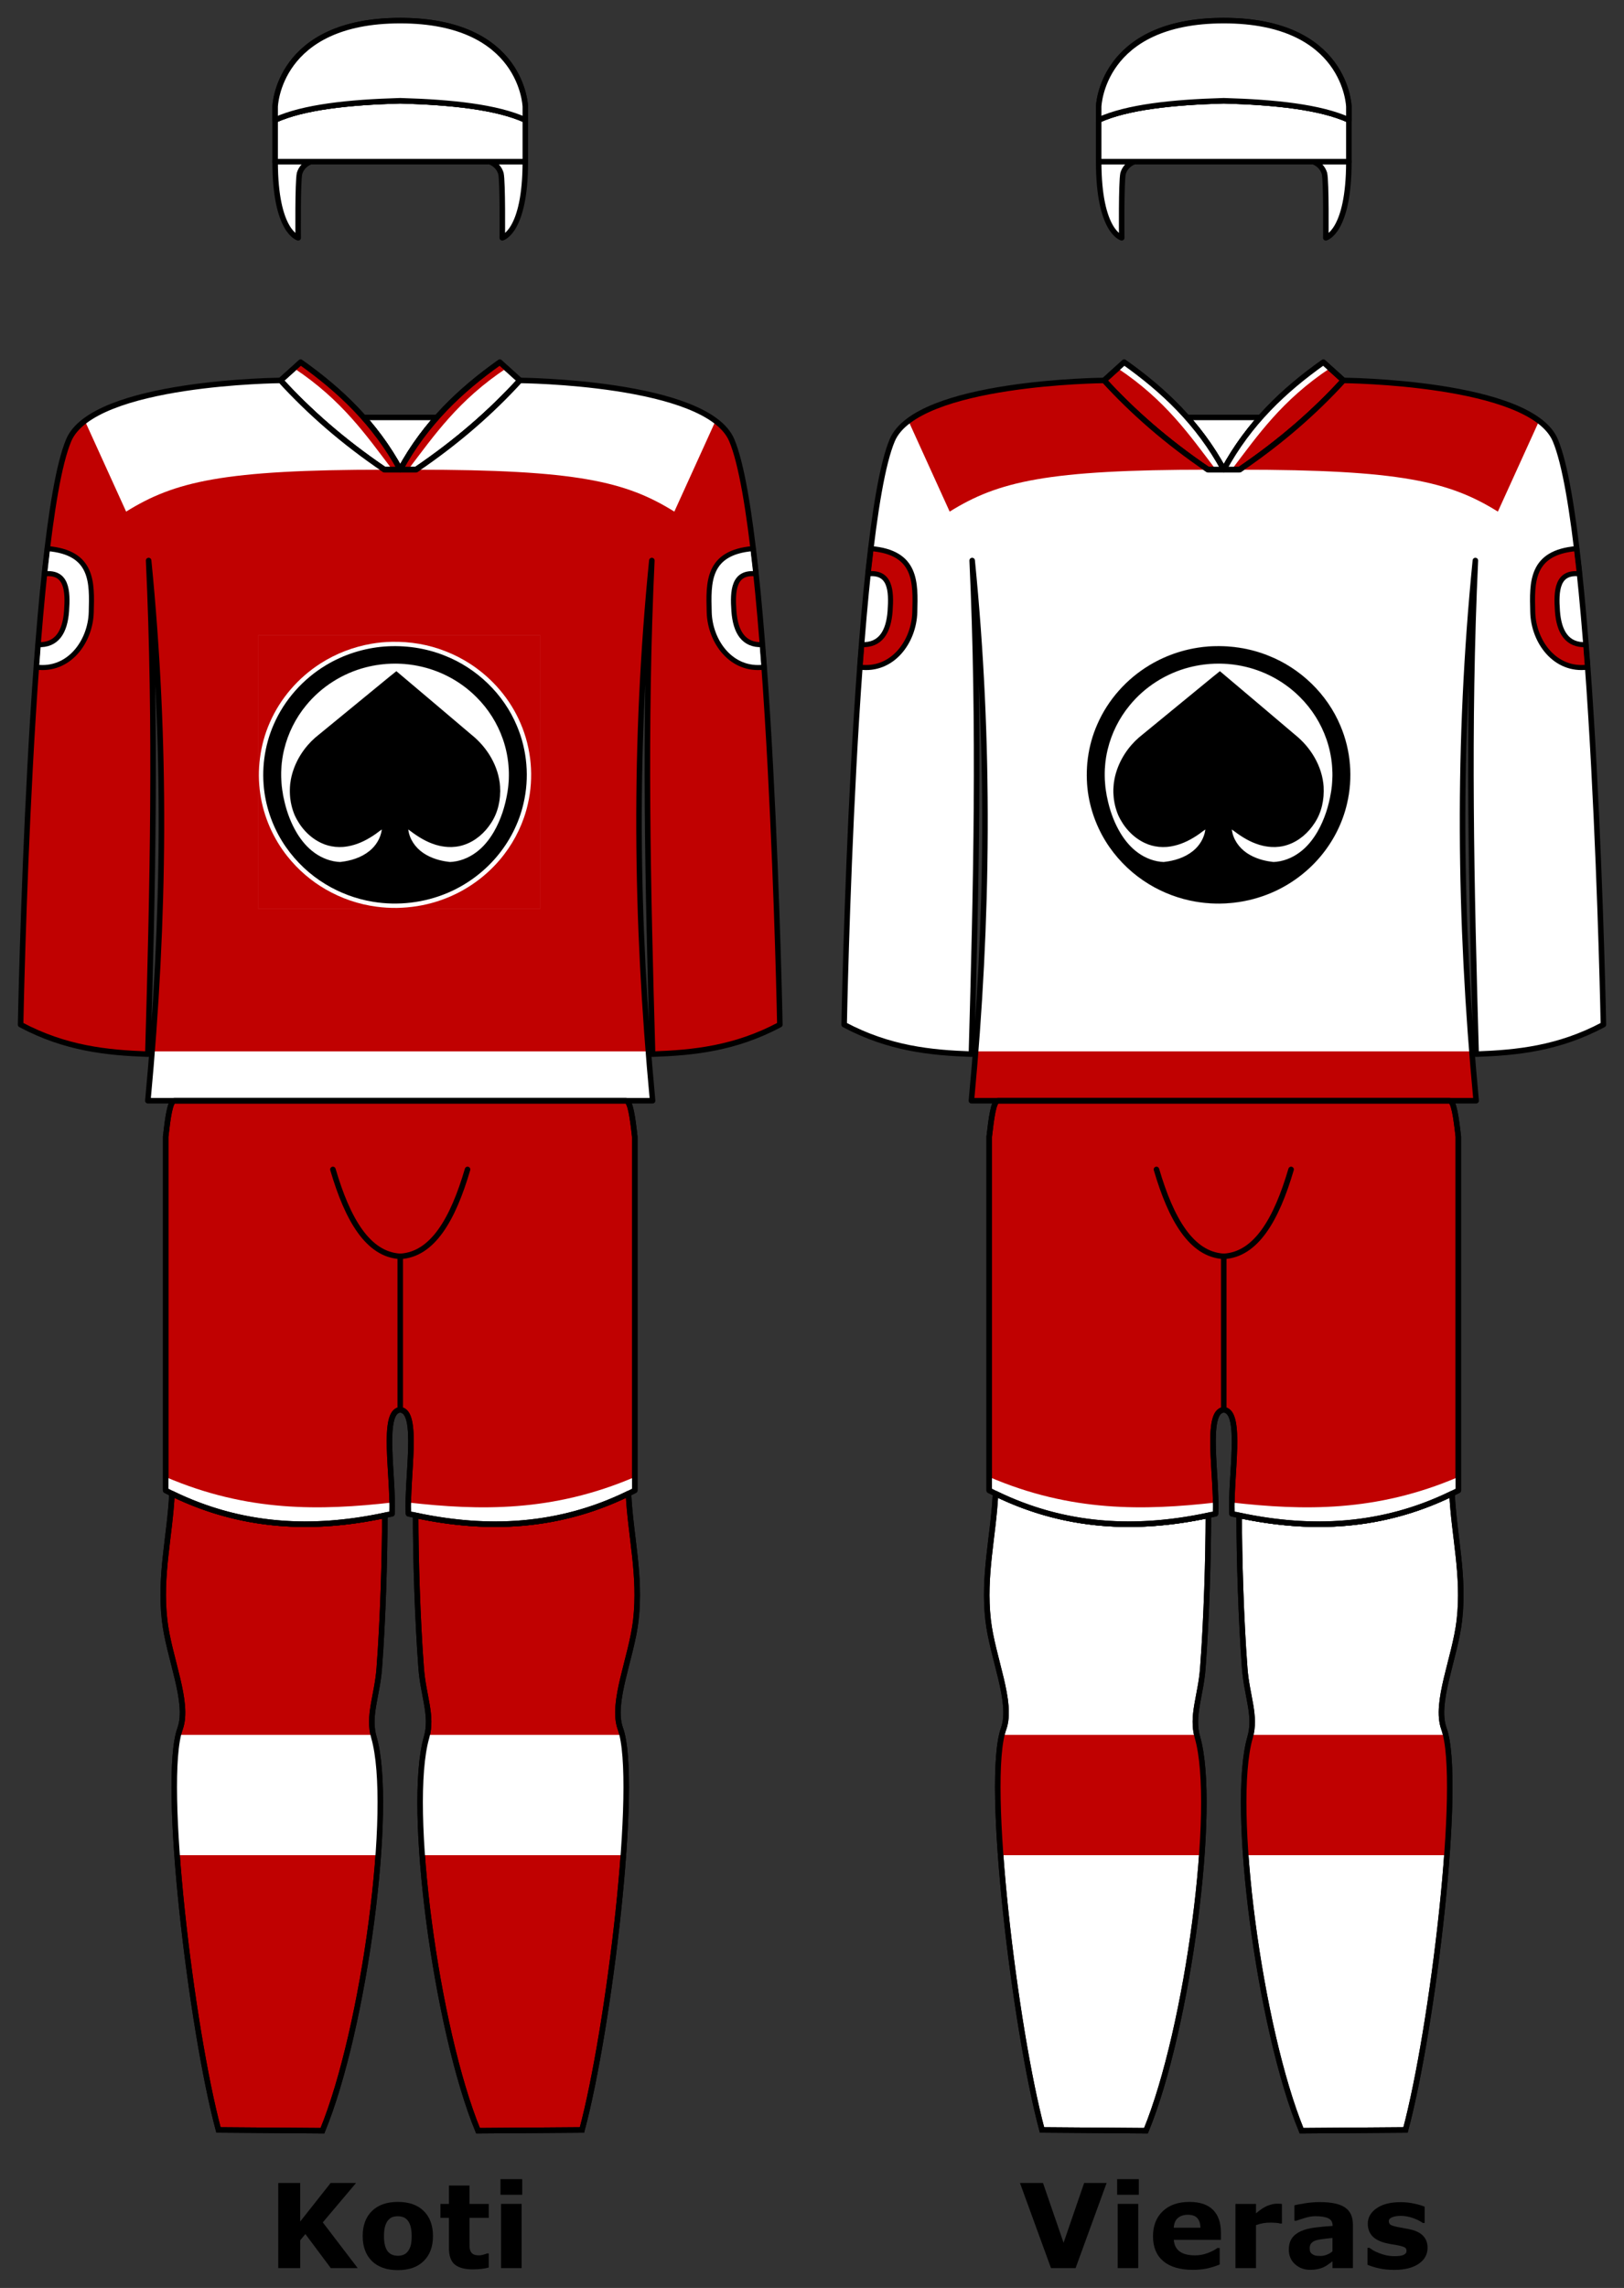
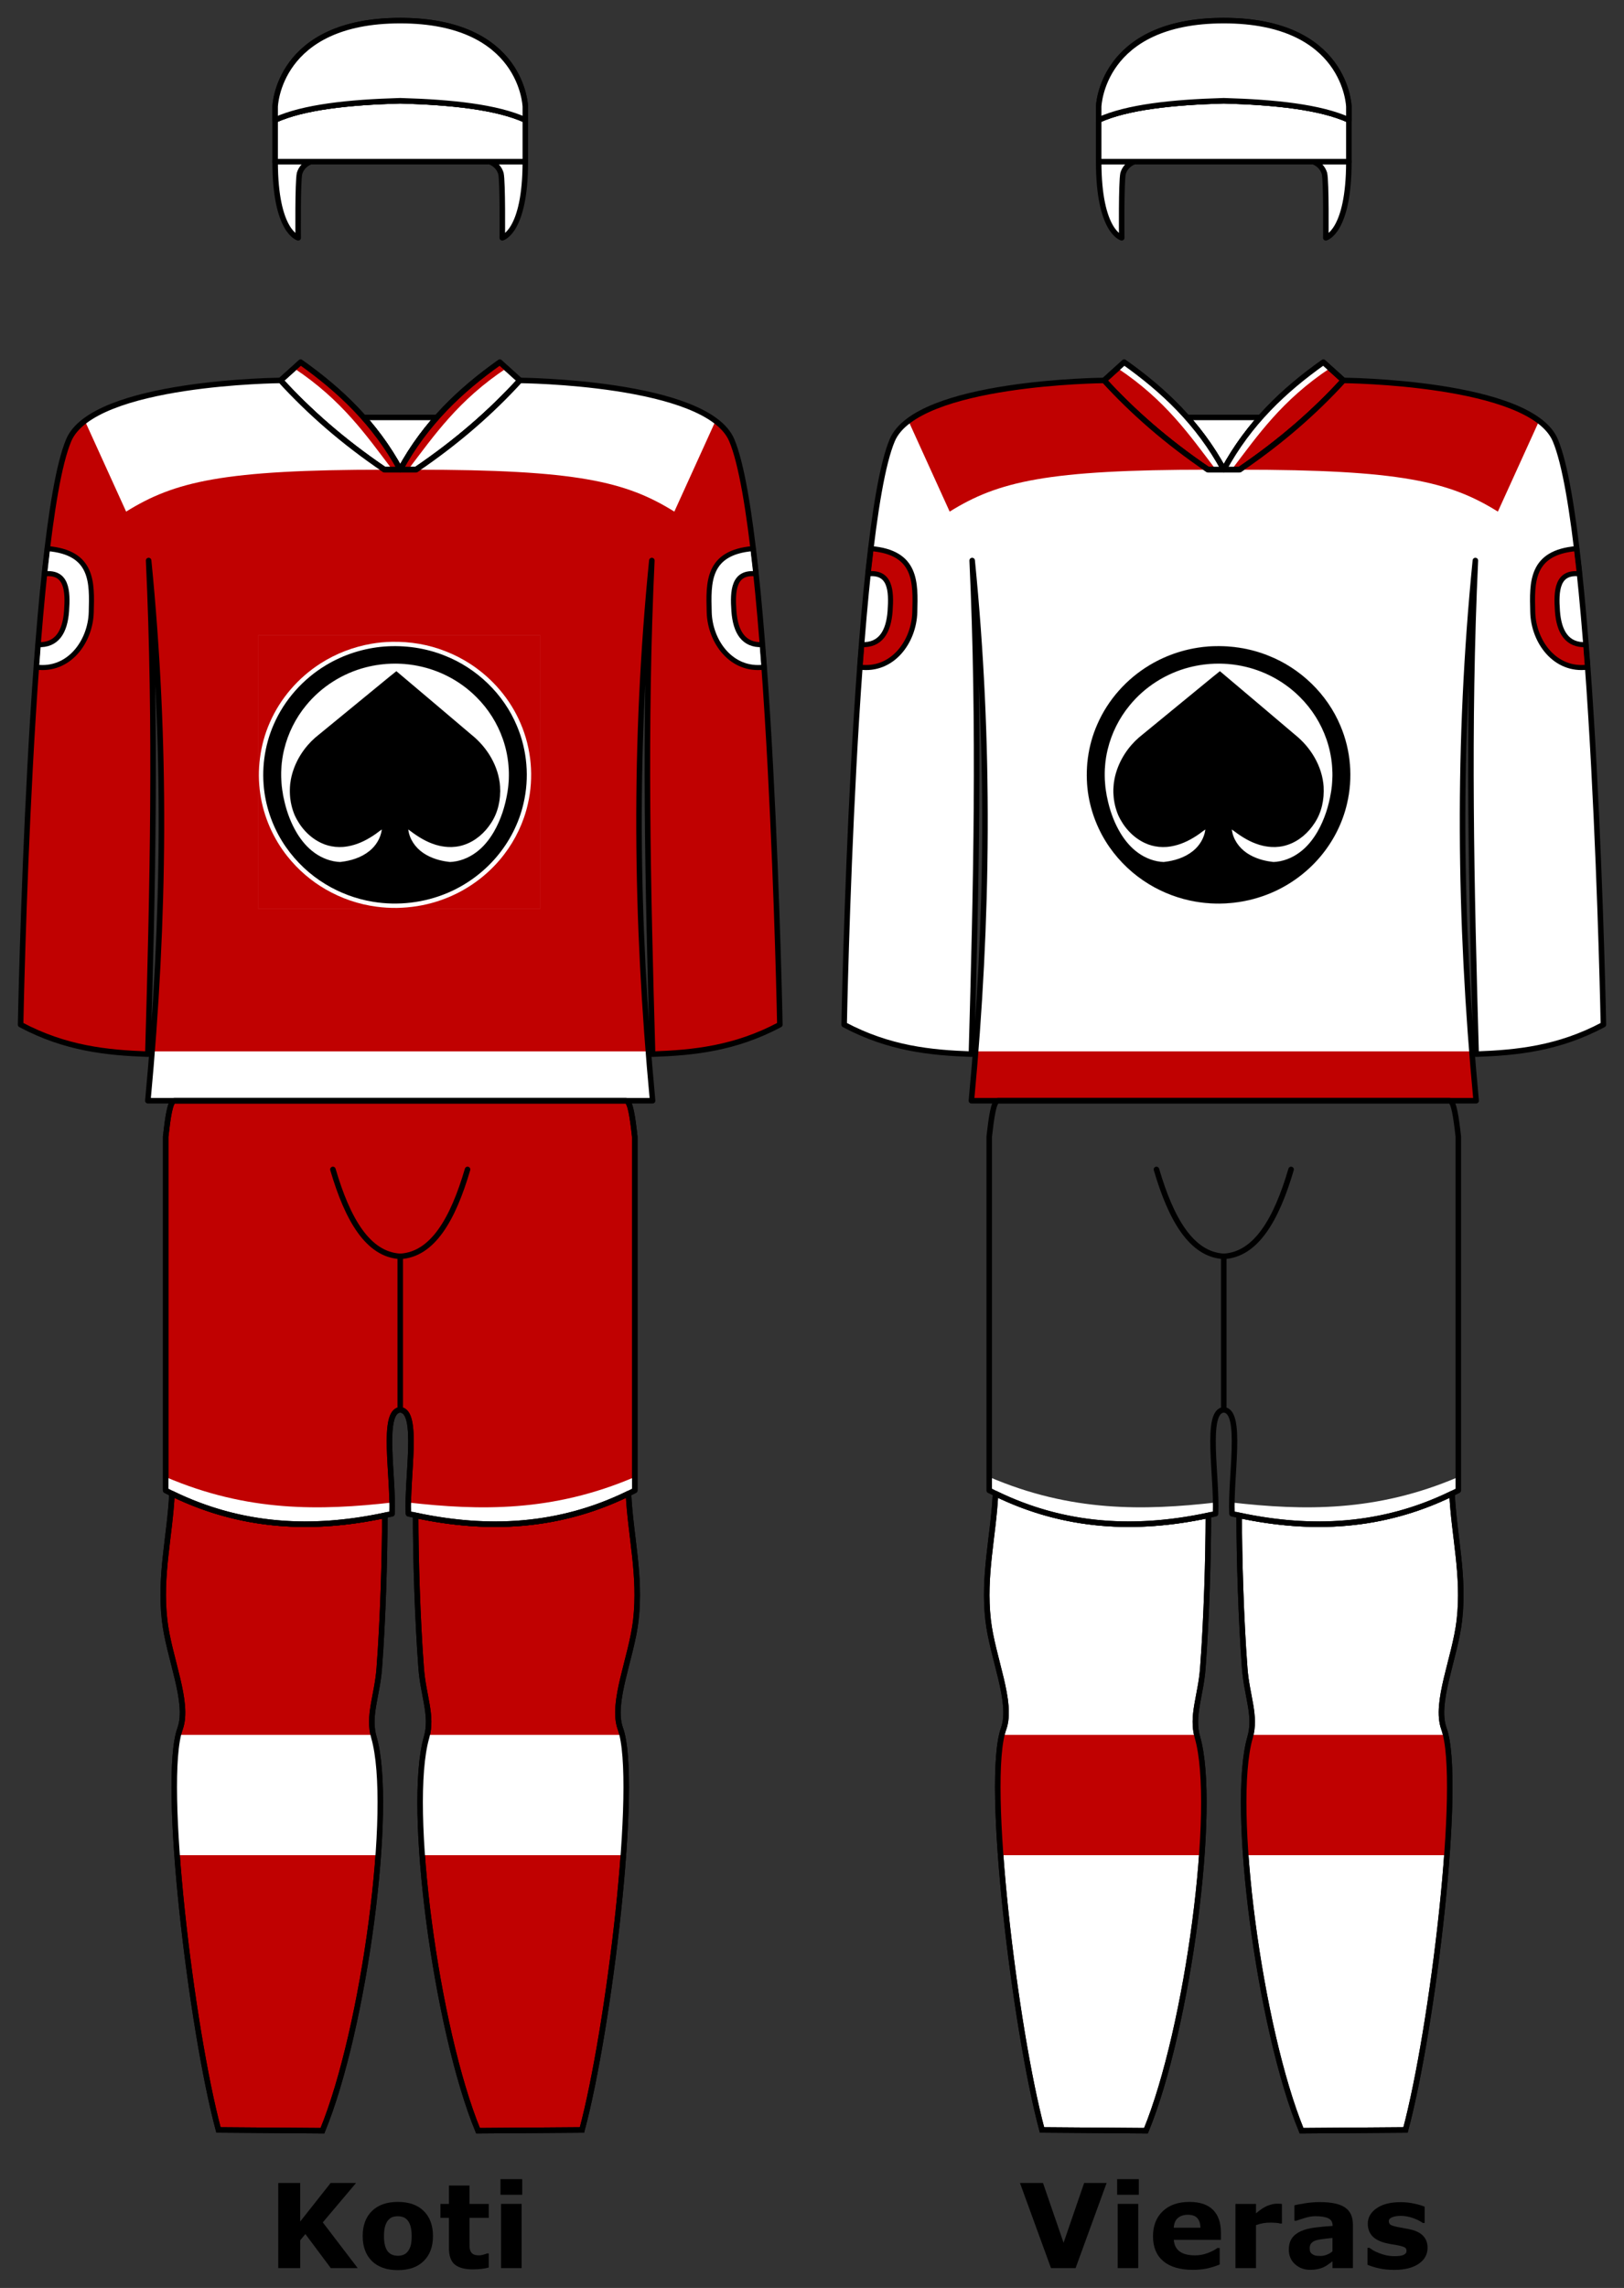
<svg xmlns="http://www.w3.org/2000/svg" width="195.787mm" height="275.742mm" viewBox="0 0 195.787 275.742" version="1.1" id="svg5" xml:space="preserve">
  <rect x="0" y="0" width="195.787" height="275.742" fill="#333333" stroke="none" />
  <defs id="defs2">
    <clipPath clipPathUnits="userSpaceOnUse" id="clipPath76">
      <path d="M 0,453.903 H 150.945 V 578.268 H 0 Z" id="path78" />
    </clipPath>
    <clipPath clipPathUnits="userSpaceOnUse" id="clipPath144">
      <path d="m 82.056,542.269 c -4.783,-4.473 -8.783,-8.946 -12.822,-7.551 v 0 c -3.909,1.35 -2.133,10.531 -3.065,11.003 v 0 c -0.933,0.473 -6.887,-2.182 -5.333,-7.561 v 0 c 1.79,-6.191 7.598,-10.733 15.93,-17.349 v 0 c 5.069,-4.027 7.13,-7.966 7.13,-7.966 v 0 c 0,0 0.401,4.05 -12.663,14.109 v 0 c -13.062,10.059 -8.064,15.796 -7.463,15.864 v 0 c 0.599,0.067 0.066,-4.793 2.065,-7.02 v 0 c 2,-2.229 5.542,-6.857 19.461,1.417 v 0 c 6.131,3.645 13.596,1.283 12.596,-15.054 v 0 c 0,0 19.29,21.119 4.398,26.868 v 0 c -1.891,0.731 -3.678,1.05 -5.371,1.051 v 0 c -5.915,0 -10.687,-3.906 -14.863,-7.811" id="path146" />
    </clipPath>
    <clipPath clipPathUnits="userSpaceOnUse" id="clipPath158">
      <path d="m 82.056,542.269 c -4.783,-4.473 -8.783,-8.946 -12.822,-7.551 v 0 c -3.909,1.35 -2.133,10.531 -3.065,11.003 v 0 c -0.238,0.12 -0.798,0.038 -1.477,-0.238 v 0 c 0.626,0.048 1.216,-0.075 1.544,-0.572 v 0 c 0.514,-0.783 -0.802,-10.801 3.731,-10.801 v 0 c 3.107,-0.535 6.894,3.278 11.308,7.091 v 0 c 5.056,4.368 10.934,8.736 17.55,6.568 v 0 c 6.609,-2.167 6.258,-13.425 -0.913,-25.265 v 0 c -0.006,-0.113 -0.013,-0.228 -0.02,-0.343 v 0 c 0,0 19.29,21.119 4.398,26.868 v 0 c -1.891,0.731 -3.678,1.051 -5.371,1.051 v 0 c -5.915,0 -10.687,-3.906 -14.863,-7.811" id="path160" />
    </clipPath>
    <clipPath clipPathUnits="userSpaceOnUse" id="clipPath172">
      <path d="M 0,453.903 H 150.945 V 578.268 H 0 Z" id="path174" />
    </clipPath>
    <clipPath id="clip0">
      <rect width="500" height="484" id="rect34" x="0" y="0" />
    </clipPath>
  </defs>
  <path id="path4836" style="display:inline;fill:#ffffff;stroke:#000000;stroke-width:0.665;stroke-linecap:butt;stroke-linejoin:miter;stroke-dasharray:none;stroke-opacity:1" d="m 120.018,180.003 v 0.001 c -0.251,5.157 -1.501,9.839 -0.892,15.235 0.512,4.54 3.011,9.934 1.871,13.092 -2.268,6.277 1.372,36.244 4.626,48.368 l 12.535,0.093 c 5.067,-12.316 8.613,-39.063 6.206,-47.397 -0.755,-2.613 0.392,-4.987 0.645,-8.34 0.452,-5.987 0.664,-13.359 0.669,-18.429 -8.705,1.86 -17.285,1.468 -25.659,-2.623 z" />
  <path id="path14792" style="display:inline;fill:#ffffff;stroke:#000000;stroke-width:0.665;stroke-linecap:butt;stroke-linejoin:miter;stroke-dasharray:none;stroke-opacity:1" d="m 175.052,180.003 v 0.001 c 0.251,5.157 1.501,9.839 0.892,15.235 -0.512,4.54 -3.011,9.934 -1.871,13.092 2.268,6.277 -1.372,36.244 -4.626,48.368 l -12.535,0.093 c -5.067,-12.316 -8.613,-39.063 -6.206,-47.397 0.755,-2.613 -0.392,-4.987 -0.645,-8.34 -0.452,-5.987 -0.664,-13.359 -0.669,-18.429 8.705,1.86 17.285,1.468 25.659,-2.623 z" />
  <path id="path7721" style="display:inline;fill:#c00101;fill-opacity:1;stroke:#000000;stroke-width:0.665;stroke-linecap:butt;stroke-linejoin:miter;stroke-dasharray:none;stroke-opacity:1" d="m 20.733,180.003 v 0.001 c -0.251,5.157 -1.501,9.839 -0.892,15.235 0.512,4.54 3.011,9.934 1.871,13.092 -2.268,6.277 1.372,36.244 4.626,48.368 l 12.535,0.093 c 5.067,-12.316 8.613,-39.063 6.206,-47.397 -0.755,-2.613 0.392,-4.987 0.645,-8.34 0.452,-5.987 0.664,-13.359 0.669,-18.429 -8.705,1.86 -17.285,1.468 -25.659,-2.623 z" />
  <path id="path7723" style="display:inline;fill:#c00101;fill-opacity:1;stroke:#000000;stroke-width:0.665;stroke-linecap:butt;stroke-linejoin:miter;stroke-dasharray:none;stroke-opacity:1" d="m 75.768,180.003 v 0.001 c 0.251,5.157 1.501,9.839 0.892,15.235 -0.512,4.54 -3.011,9.934 -1.871,13.092 2.268,6.277 -1.372,36.244 -4.626,48.368 l -12.535,0.093 c -5.067,-12.316 -8.613,-39.063 -6.206,-47.397 0.755,-2.613 -0.392,-4.987 -0.645,-8.34 -0.452,-5.987 -0.664,-13.359 -0.669,-18.429 8.705,1.86 17.285,1.468 25.659,-2.623 z" />
  <g id="layer1" transform="translate(-9.362,-20.005)">
    <path style="display:inline;fill:#ffffff;fill-opacity:1;stroke:#000000;stroke-width:0.665;stroke-linecap:round;stroke-linejoin:round;stroke-dasharray:none;stroke-opacity:1" d="m 141.817,39.489 c 0,8.476 2.779,9.177 2.779,9.177 0,0 -0.07,-6.735 0.164,-7.764 0.351,-1.123 1.356,-1.413 1.356,-1.413 z" id="path3562" />
    <path style="display:inline;fill:#ffffff;fill-opacity:1;stroke:#000000;stroke-width:0.665;stroke-linecap:round;stroke-linejoin:round;stroke-dasharray:none;stroke-opacity:1" d="m 171.979,39.489 c 0,8.476 -2.779,9.177 -2.779,9.177 0,0 0.07,-6.735 -0.164,-7.764 -0.351,-1.123 -1.356,-1.413 -1.356,-1.413 z" id="path3574" />
    <path id="path3546" style="fill:#ffffff;fill-opacity:1;stroke:#000000;stroke-width:0.665;stroke-linecap:round;stroke-linejoin:round;stroke-dasharray:none;stroke-opacity:1" d="m 156.898,32.147 c -6.266,0.179 -11.673,0.769 -15.081,2.315 v 5.027 h 15.081 15.081 v -5.027 c -3.408,-1.546 -8.815,-2.136 -15.081,-2.315 z" />
    <path id="path3540" style="fill:#ffffff;fill-opacity:1;stroke:#000000;stroke-width:0.665;stroke-linecap:round;stroke-linejoin:round;stroke-dasharray:none;stroke-opacity:1" d="m 156.898,22.49 c -14.817,0 -15.081,10.385 -15.081,10.385 v 1.587 c 3.408,-1.546 8.815,-2.136 15.081,-2.315 6.266,0.179 11.673,0.769 15.081,2.315 v -1.587 c 0,0 -0.265,-10.385 -15.081,-10.385 z" />
    <path id="path4616" style="display:inline;opacity:1;fill:#ffffff;stroke:none;stroke-width:0.665;stroke-linecap:round;stroke-linejoin:round;stroke-dasharray:none;stroke-opacity:1" d="m 142.468,65.855 c 0,0 -22.562,0.167 -25.537,7.203 -4.677,11.059 -5.8,70.392 -5.8,70.439 5.422,2.882 10.411,3.378 15.341,3.554 0.58,-20.234 1.023,-39.506 0.093,-59.494 2.182,21.952 1.964,43.155 -0.093,65.107 h 30.426 30.426 c -2.058,-21.952 -2.276,-43.155 -0.093,-65.107 -0.929,19.988 -0.486,39.26 0.093,59.494 4.93,-0.177 9.919,-0.672 15.341,-3.554 0,-0.047 -1.123,-59.38 -5.8,-70.439 -2.975,-7.035 -25.537,-7.203 -25.537,-7.203 -3.431,3.752 -7.518,7.358 -12.535,10.757 h -1.895 -1.895 c -5.018,-3.399 -9.104,-7.006 -12.535,-10.757 z" />
    <path id="path4638" style="display:inline;fill:#ffffff;fill-opacity:1;stroke:#000000;stroke-width:0.665;stroke-linecap:round;stroke-linejoin:round;stroke-dasharray:none;stroke-opacity:1" d="m 152.47,70.313 c 1.651,1.86 3.146,3.935 4.428,6.3 1.282,-2.365 2.776,-4.44 4.428,-6.3 h -4.428 z" />
    <path id="path4618" style="display:inline;fill:#c00101;fill-opacity:1;stroke:#000000;stroke-width:0.665;stroke-linecap:round;stroke-linejoin:round;stroke-dasharray:none;stroke-opacity:1" d="m 144.892,63.665 -2.425,2.19 c 3.431,3.752 7.518,7.358 12.535,10.757 h 1.895 c -3.047,-5.622 -7.29,-9.608 -12.005,-12.948 z" />
    <path id="path4778" style="display:inline;fill:#c00101;fill-opacity:1;stroke:#000000;stroke-width:0.665;stroke-linecap:round;stroke-linejoin:round;stroke-dasharray:none;stroke-opacity:1" d="m 168.903,63.665 2.425,2.19 c -3.431,3.752 -7.518,7.358 -12.535,10.757 h -1.895 c 3.047,-5.622 7.29,-9.608 12.005,-12.948 z" />
-     <path id="path4799" style="fill:#c00101;fill-opacity:1;stroke:#000000;stroke-width:0.665;stroke-linecap:round;stroke-linejoin:round;stroke-dasharray:none;stroke-opacity:1" d="m 129.67,152.665 c -0.515,0.013 -0.795,2.062 -1.05,4.333 v 42.631 c 8.892,4.59 18.019,4.946 27.285,2.811 0.208,-4.424 -1.317,-12.407 0.992,-12.518 2.309,0.111 0.784,8.094 0.992,12.518 9.266,2.135 18.393,1.779 27.285,-2.811 v -42.631 c -0.254,-2.27 -0.535,-4.32 -1.05,-4.333 h -27.228 z" />
    <path style="display:inline;fill:none;stroke:#000000;stroke-width:0.665;stroke-linecap:round;stroke-linejoin:round;stroke-dasharray:none;stroke-opacity:1" d="m 156.898,189.921 -1e-5,-18.501" id="path4804" />
    <path style="display:inline;fill:none;stroke:#000000;stroke-width:0.665;stroke-linecap:round;stroke-linejoin:round;stroke-dasharray:none;stroke-opacity:1" d="m 156.898,171.42 c -3.89,-0.217 -6.339,-4.416 -8.116,-10.477" id="path4808" />
    <path style="display:inline;fill:none;stroke:#000000;stroke-width:0.665;stroke-linecap:round;stroke-linejoin:round;stroke-dasharray:none;stroke-opacity:1" d="m 156.898,171.42 c 3.89,-0.217 6.339,-4.416 8.116,-10.477" id="path4810" />
    <path d="m 114.346,86.119 c -0.082,1.075 -0.267,1.952 -0.342,3.045 2.699,-0.299 2.849,1.999 2.666,4.493 -0.183,2.494 -1.151,4.144 -3.441,4.04 -0.054,0.975 -0.156,1.748 -0.205,2.712 3.933,0.51 6.529,-3.066 6.624,-6.628 0.095,-3.562 0.255,-7.206 -5.302,-7.662 z" style="display:inline;fill:#c00101;fill-opacity:1;stroke:#000000;stroke-width:0.606;stroke-linecap:round;stroke-linejoin:round;stroke-dasharray:none;stroke-opacity:1" id="path4899" />
    <path id="path21494" style="fill:#ffffff;fill-opacity:1;stroke:#000000;stroke-width:0.665;stroke-linecap:round;stroke-linejoin:round;stroke-dasharray:none;stroke-opacity:1" d="m 156.898,22.49 c -14.817,0 -15.081,10.385 -15.081,10.385 v 1.587 c 3.408,-1.546 8.815,-2.136 15.081,-2.315 6.266,0.179 11.673,0.769 15.081,2.315 v -1.587 c 0,0 -0.265,-10.385 -15.081,-10.385 z" />
    <path id="path9000" style="fill:#ffffff;fill-opacity:1;stroke:none;stroke-width:0.265px;stroke-linecap:butt;stroke-linejoin:miter;stroke-opacity:1" d="m 144.892,63.665 -0.797,0.72 c 5.817,3.864 8.683,8.063 11.855,12.228 h 0.947 c -3.047,-5.622 -7.29,-9.608 -12.005,-12.948 z" />
    <path id="path9427" style="display:inline;fill:none;fill-opacity:1;stroke:#000000;stroke-width:0.665;stroke-linecap:round;stroke-linejoin:round;stroke-dasharray:none;stroke-opacity:1" d="m 144.892,63.665 -2.425,2.19 c 3.431,3.752 7.518,7.358 12.535,10.757 h 1.895 c -3.047,-5.622 -7.29,-9.608 -12.005,-12.948 z" />
    <path id="path9429" style="fill:#ffffff;fill-opacity:1;stroke:none;stroke-width:0.265px;stroke-linecap:butt;stroke-linejoin:miter;stroke-opacity:1" d="m 168.903,63.665 0.797,0.72 c -5.817,3.864 -8.683,8.063 -11.855,12.228 h -0.947 c 3.047,-5.622 7.29,-9.608 12.005,-12.948 z" />
    <path id="path9431" style="display:inline;fill:none;fill-opacity:1;stroke:#000000;stroke-width:0.665;stroke-linecap:round;stroke-linejoin:round;stroke-dasharray:none;stroke-opacity:1" d="m 168.903,63.665 2.425,2.19 c -3.431,3.752 -7.518,7.358 -12.535,10.757 h -1.895 c 3.047,-5.622 7.29,-9.608 12.005,-12.948 z" />
    <path d="m 199.45,86.119 c 0.082,1.075 0.267,1.952 0.342,3.045 -2.699,-0.299 -2.849,1.999 -2.666,4.493 0.183,2.494 1.151,4.144 3.441,4.04 0.054,0.975 0.156,1.748 0.205,2.712 -3.933,0.51 -6.529,-3.066 -6.624,-6.628 -0.095,-3.562 -0.255,-7.206 5.302,-7.662 z" style="display:inline;fill:#c00101;fill-opacity:1;stroke:#000000;stroke-width:0.606;stroke-linecap:round;stroke-linejoin:round;stroke-dasharray:none;stroke-opacity:1" id="path4189" />
    <path id="path5803" style="fill:#c00101;fill-opacity:1;stroke:none;stroke-width:0.265px;stroke-linecap:butt;stroke-linejoin:miter;stroke-opacity:1" d="m 142.468,65.855 c 0,0 -17.274,0.128 -23.586,4.873 l 4.971,10.936 c 5.833,-3.629 11.713,-5.051 31.15,-5.051 -5.018,-3.399 -9.104,-7.006 -12.535,-10.757 z" />
    <path id="path6153" style="fill:#c00101;fill-opacity:1;stroke:none;stroke-width:0.265px;stroke-linecap:butt;stroke-linejoin:miter;stroke-opacity:1" d="m 171.328,65.855 c 0,0 17.274,0.128 23.586,4.873 l -4.971,10.936 c -5.833,-3.629 -11.713,-5.051 -31.15,-5.051 5.018,-3.399 9.104,-7.006 12.535,-10.757 z" />
    <path style="fill:#c00101;fill-opacity:1;stroke:none;stroke-width:0.265px;stroke-linecap:butt;stroke-linejoin:miter;stroke-opacity:1" d="m 126.986,146.711 -0.514,5.953 h 60.852 l -0.514,-5.953 z" id="path6260" />
    <path id="path18372" style="display:inline;fill:none;stroke:#000000;stroke-width:0.665;stroke-linecap:round;stroke-linejoin:round;stroke-dasharray:none;stroke-opacity:1" d="m 142.468,65.855 c 0,0 -22.562,0.167 -25.537,7.203 -4.677,11.059 -5.8,70.392 -5.8,70.439 5.422,2.882 10.411,3.378 15.341,3.554 0.58,-20.234 1.023,-39.506 0.093,-59.494 2.182,21.952 1.964,43.155 -0.093,65.107 h 30.426 30.426 c -2.058,-21.952 -2.276,-43.155 -0.093,-65.107 -0.929,19.988 -0.486,39.26 0.093,59.494 4.93,-0.177 9.919,-0.672 15.341,-3.554 0,-0.047 -1.123,-59.38 -5.8,-70.439 -2.975,-7.035 -25.537,-7.203 -25.537,-7.203 -3.431,3.752 -7.518,7.358 -12.535,10.757 h -1.895 -1.895 c -5.018,-3.399 -9.104,-7.006 -12.535,-10.757 z" />
    <g aria-label="Koti" id="text16114" style="font-size:14.111px;line-height:1.25;font-family:'Agency FB';-inkscape-font-specification:'Agency FB';stroke-width:0.265">
      <path d="m 52.487,293.355 h -3.245 l -3.066,-4.107 -0.62,0.751 v 3.356 H 42.909 v -10.259 h 2.646 v 4.644 l 3.666,-4.644 h 3.066 l -4.01,4.747 z" style="font-weight:bold;font-family:Verdana;-inkscape-font-specification:Verdana" id="path385" />
      <path d="m 61.561,289.49 q 0,1.909 -1.116,3.011 -1.109,1.096 -3.121,1.096 -2.012,0 -3.128,-1.096 -1.109,-1.102 -1.109,-3.011 0,-1.922 1.116,-3.018 1.123,-1.096 3.121,-1.096 2.026,0 3.128,1.102 1.109,1.102 1.109,3.011 z m -3.052,1.881 q 0.241,-0.296 0.358,-0.71 0.124,-0.42 0.124,-1.158 0,-0.682 -0.124,-1.144 -0.124,-0.462 -0.345,-0.737 -0.22,-0.282 -0.531,-0.4 -0.31,-0.117 -0.668,-0.117 -0.358,0 -0.641,0.097 -0.276,0.097 -0.531,0.386 -0.227,0.269 -0.365,0.737 -0.131,0.469 -0.131,1.178 0,0.634 0.117,1.102 0.117,0.462 0.345,0.744 0.22,0.269 0.524,0.393 0.31,0.124 0.703,0.124 0.338,0 0.641,-0.11 0.31,-0.117 0.524,-0.386 z" style="font-weight:bold;font-family:Verdana;-inkscape-font-specification:Verdana" id="path387" />
      <path d="m 68.286,293.286 q -0.4,0.103 -0.847,0.158 -0.448,0.062 -1.096,0.062 -1.447,0 -2.157,-0.586 -0.703,-0.586 -0.703,-2.005 v -3.617 h -1.02 v -1.681 h 1.02 v -2.212 h 2.48 v 2.212 h 2.322 v 1.681 h -2.322 v 2.742 q 0,0.407 0.007,0.71 0.007,0.303 0.11,0.544 0.096,0.241 0.338,0.386 0.248,0.138 0.717,0.138 0.193,0 0.503,-0.083 0.317,-0.083 0.441,-0.152 h 0.207 z" style="font-weight:bold;font-family:Verdana;-inkscape-font-specification:Verdana" id="path389" />
      <path d="m 72.248,293.355 h -2.48 v -7.738 h 2.48 z m 0.069,-8.84 h -2.618 v -1.881 h 2.618 z" style="font-weight:bold;font-family:Verdana;-inkscape-font-specification:Verdana" id="path391" />
    </g>
    <g aria-label="Vieras" id="text16168" style="font-size:14.111px;line-height:1.25;font-family:'Agency FB';-inkscape-font-specification:'Agency FB';stroke-width:0.265">
      <path d="m 142.773,283.096 -3.741,10.259 h -2.963 l -3.741,-10.259 h 2.777 l 2.48,7.207 2.48,-7.207 z" style="font-weight:bold;font-family:Verdana;-inkscape-font-specification:Verdana" id="path394" />
      <path d="m 146.59,293.355 h -2.48 v -7.738 h 2.48 z m 0.069,-8.84 h -2.618 v -1.881 h 2.618 z" style="font-weight:bold;font-family:Verdana;-inkscape-font-specification:Verdana" id="path396" />
      <path d="m 156.553,289.944 h -5.678 q 0.055,0.909 0.689,1.392 0.641,0.482 1.881,0.482 0.785,0 1.523,-0.282 0.737,-0.282 1.164,-0.606 h 0.276 v 1.991 q -0.841,0.338 -1.585,0.489 -0.744,0.152 -1.647,0.152 -2.329,0 -3.569,-1.047 -1.24,-1.047 -1.24,-2.983 0,-1.915 1.171,-3.032 1.178,-1.123 3.225,-1.123 1.888,0 2.839,0.958 0.951,0.951 0.951,2.742 z m -2.467,-1.454 q -0.021,-0.779 -0.386,-1.171 -0.365,-0.393 -1.137,-0.393 -0.717,0 -1.178,0.372 -0.462,0.372 -0.517,1.192 z" style="font-weight:bold;font-family:Verdana;-inkscape-font-specification:Verdana" id="path398" />
      <path d="m 163.912,287.981 h -0.22 q -0.158,-0.055 -0.51,-0.083 -0.351,-0.028 -0.586,-0.028 -0.531,0 -0.937,0.069 -0.407,0.069 -0.875,0.234 v 5.181 h -2.48 v -7.738 h 2.48 v 1.137 q 0.82,-0.703 1.426,-0.93 0.606,-0.234 1.116,-0.234 0.131,0 0.296,0.007 0.165,0.007 0.289,0.021 z" style="font-weight:bold;font-family:Verdana;-inkscape-font-specification:Verdana" id="path400" />
      <path d="m 170.003,291.336 v -1.612 q -0.503,0.041 -1.089,0.117 -0.586,0.069 -0.889,0.165 -0.372,0.117 -0.572,0.345 -0.193,0.22 -0.193,0.586 0,0.241 0.041,0.393 0.041,0.152 0.207,0.289 0.158,0.138 0.379,0.207 0.22,0.062 0.689,0.062 0.372,0 0.751,-0.152 0.386,-0.152 0.675,-0.4 z m 0,1.199 q -0.2,0.152 -0.496,0.365 -0.296,0.214 -0.558,0.338 -0.365,0.165 -0.758,0.241 -0.393,0.083 -0.861,0.083 -1.102,0 -1.847,-0.682 -0.744,-0.682 -0.744,-1.743 0,-0.847 0.379,-1.385 0.379,-0.537 1.075,-0.847 0.689,-0.31 1.709,-0.441 1.02,-0.131 2.115,-0.193 v -0.041 q 0,-0.641 -0.524,-0.882 -0.524,-0.248 -1.543,-0.248 -0.613,0 -1.309,0.22 -0.696,0.214 -0.999,0.331 h -0.227 v -1.867 q 0.393,-0.103 1.275,-0.241 0.889,-0.145 1.778,-0.145 2.115,0 3.052,0.655 0.944,0.648 0.944,2.039 v 5.264 h -2.46 z" style="font-weight:bold;font-family:Verdana;-inkscape-font-specification:Verdana" id="path402" />
      <path d="m 181.468,290.902 q 0,1.199 -1.075,1.936 -1.075,0.73 -2.942,0.73 -1.034,0 -1.874,-0.193 -0.841,-0.193 -1.35,-0.427 v -2.039 h 0.227 q 0.186,0.131 0.427,0.289 0.248,0.152 0.696,0.331 0.386,0.158 0.875,0.276 0.489,0.11 1.047,0.11 0.73,0 1.082,-0.158 0.351,-0.165 0.351,-0.482 0,-0.282 -0.207,-0.407 -0.207,-0.131 -0.785,-0.248 -0.276,-0.062 -0.751,-0.131 -0.469,-0.076 -0.854,-0.179 -1.054,-0.276 -1.564,-0.854 -0.51,-0.586 -0.51,-1.454 0,-1.116 1.054,-1.853 1.061,-0.744 2.894,-0.744 0.868,0 1.661,0.179 0.799,0.172 1.247,0.372 v 1.957 h -0.214 q -0.551,-0.379 -1.261,-0.613 -0.703,-0.241 -1.426,-0.241 -0.599,0 -1.013,0.165 -0.407,0.165 -0.407,0.469 0,0.276 0.186,0.42 0.186,0.145 0.875,0.289 0.379,0.076 0.813,0.152 0.441,0.069 0.882,0.179 0.978,0.255 1.447,0.806 0.469,0.544 0.469,1.364 z" style="font-weight:bold;font-family:Verdana;-inkscape-font-specification:Verdana" id="path404" />
    </g>
    <path id="path6885" style="fill:#ffffff;fill-opacity:1;stroke:none;stroke-width:0.265px;stroke-linecap:butt;stroke-linejoin:miter;stroke-opacity:1" d="m 128.621,198.008 v 1.621 c 8.892,4.59 18.019,4.946 27.285,2.811 0.02,-0.421 0.02,-0.88 0.013,-1.355 -8.6,0.973 -17.392,1.179 -27.299,-3.076 z" />
    <path id="path6890" style="fill:#ffffff;fill-opacity:1;stroke:none;stroke-width:0.265px;stroke-linecap:butt;stroke-linejoin:miter;stroke-opacity:1" d="m 185.175,198.008 v 1.621 c -8.892,4.59 -18.019,4.946 -27.285,2.811 -0.02,-0.421 -0.02,-0.88 -0.013,-1.355 8.6,0.973 17.392,1.179 27.299,-3.076 z" />
    <path id="path7326" style="fill:none;fill-opacity:1;stroke:#000000;stroke-width:0.665;stroke-linecap:round;stroke-linejoin:round;stroke-dasharray:none;stroke-opacity:1" d="m 129.67,152.665 c -0.515,0.013 -0.795,2.062 -1.05,4.333 v 42.631 c 8.892,4.59 18.019,4.946 27.285,2.811 0.208,-4.424 -1.317,-12.407 0.992,-12.518 2.309,0.111 0.784,8.094 0.992,12.518 9.266,2.135 18.393,1.779 27.285,-2.811 v -42.631 c -0.254,-2.27 -0.535,-4.32 -1.05,-4.333 h -27.228 z" />
    <path style="fill:#c00101;fill-opacity:1;stroke:none;stroke-width:0.265px;stroke-linecap:butt;stroke-linejoin:miter;stroke-opacity:1" d="m 130.14,229.09 c -0.821,5.122 -0.416,9.786 -0.144,14.499 h 24.253 c 0.408,-5.006 0.444,-9.907 -0.605,-14.499 z" id="path7439" />
    <path style="fill:#c00101;fill-opacity:1;stroke:none;stroke-width:0.265px;stroke-linecap:butt;stroke-linejoin:miter;stroke-opacity:1" d="m 183.654,229.09 c 0.821,5.122 0.416,9.786 0.144,14.499 h -24.253 c -0.408,-5.006 -0.444,-9.907 0.605,-14.499 z" id="path7579" />
    <path id="path30787" style="display:inline;fill:none;stroke:#000000;stroke-width:0.665;stroke-linecap:butt;stroke-linejoin:miter;stroke-dasharray:none;stroke-opacity:1" d="m 129.38,200.008 v 10e-4 c -0.251,5.157 -1.501,9.839 -0.892,15.235 0.512,4.54 3.011,9.934 1.871,13.092 -2.268,6.277 1.372,36.244 4.626,48.368 l 12.535,0.093 c 5.067,-12.316 8.613,-39.063 6.206,-47.397 -0.755,-2.613 0.392,-4.987 0.645,-8.34 0.452,-5.987 0.664,-13.359 0.669,-18.429 -8.705,1.86 -17.285,1.468 -25.659,-2.623 z" />
    <path id="path30795" style="display:inline;fill:none;stroke:#000000;stroke-width:0.665;stroke-linecap:butt;stroke-linejoin:miter;stroke-dasharray:none;stroke-opacity:1" d="m 184.415,200.008 v 10e-4 c 0.251,5.157 1.501,9.839 0.892,15.235 -0.512,4.54 -3.011,9.934 -1.871,13.092 2.268,6.277 -1.372,36.244 -4.626,48.368 l -12.535,0.093 c -5.067,-12.316 -8.613,-39.063 -6.206,-47.397 0.755,-2.613 -0.392,-4.987 -0.645,-8.34 -0.452,-5.987 -0.664,-13.359 -0.669,-18.429 8.705,1.86 17.285,1.468 25.659,-2.623 z" />
    <g id="surface0" clip-path="url(#clip0)" transform="matrix(0.068,0,0,0.068,139.785,96.587)">
      <path style="opacity:1;fill:none;stroke:#ffffff;stroke-width:0.1;stroke-linecap:butt;stroke-linejoin:miter;stroke-miterlimit:10" d="M 0,0 H 500 V 484 H 0 Z m 0,0" id="path39" />
      <path style="opacity:1;fill:#ffffff;fill-rule:nonzero;stroke:none" d="m -736.254,0 h 500 v 484 h -500 z m 0,0" id="path41" />
      <path style="opacity:1;fill:none;stroke:#000000;stroke-width:0.1;stroke-linecap:butt;stroke-linejoin:miter;stroke-miterlimit:10" d="m 223.492,19.657 c 36.445,-2.692 73.603,2.544 107.519,16.307 56.734,22.418 104.101,68.041 127.556,124.469 18.285,43.101 22.368,92.044 11.596,137.598 -8.031,34.937 -24.893,67.724 -48.146,94.965 -23.242,27.285 -52.907,49.031 -85.869,63.095 -41.715,17.838 -88.527,23.361 -133.262,15.86 -29.554,-4.898 -58.134,-15.529 -83.737,-31.078 C 91.48,424.155 67.457,401.509 48.96,375.009 29.154,346.535 16.045,313.428 11.05,279.102 5.206,238.107 10.742,195.469 27.494,157.554 46.357,114.15 79.321,77.224 119.822,52.856 151.171,33.918 186.996,22.554 223.492,19.657 Z m 0,0" id="path43" />
      <path style="opacity:1;fill:#000000;fill-rule:nonzero;stroke:none" d="m 223.492,19.657 c 36.445,-2.692 73.603,2.544 107.519,16.307 56.734,22.418 104.101,68.041 127.556,124.469 18.285,43.101 22.368,92.044 11.596,137.598 -8.031,34.937 -24.893,67.724 -48.146,94.965 -23.242,27.285 -52.907,49.031 -85.869,63.095 -41.715,17.838 -88.527,23.361 -133.262,15.86 -29.554,-4.898 -58.134,-15.529 -83.737,-31.078 C 91.48,424.155 67.457,401.509 48.96,375.009 29.154,346.535 16.045,313.428 11.05,279.102 5.206,238.107 10.742,195.469 27.494,157.554 46.357,114.15 79.321,77.224 119.822,52.856 151.171,33.918 186.996,22.554 223.492,19.657 Z m 0,0" id="path45" />
      <path style="opacity:1;fill:none;stroke:#ffffff;stroke-width:0.1;stroke-linecap:butt;stroke-linejoin:miter;stroke-miterlimit:10" d="m 190.766,56.553 c 32.725,-8.419 67.541,-8.719 100.384,-0.731 35.935,8.63 69.451,27.289 95.527,53.501 21.159,20.934 37.405,46.803 47.087,74.949 10.33,29.903 13.103,62.384 7.936,93.602 -4.01,24.403 -11.556,48.437 -23.937,69.931 -8.211,14.165 -18.7,27.267 -32.017,36.943 -13.233,9.711 -29.268,16.063 -45.741,16.713 -16.734,-1.635 -33.508,-6.469 -47.538,-15.961 -13.895,-9.474 -24.534,-24.535 -26.439,-41.483 13.009,9.866 26.69,19.171 42.102,24.882 17.969,6.917 38.404,8.585 56.793,2.271 20.133,-6.646 36.83,-21.446 48.149,-39.127 12.34,-18.796 16.981,-41.905 15.673,-64.148 -2.469,-36.143 -22.771,-69.574 -50.739,-91.93 -44.393,-37.567 -88.667,-75.28 -133.181,-112.699 -14.965,11.808 -29.521,24.163 -44.355,36.15 -33.149,27.204 -66.389,54.297 -99.481,81.57 -19.508,17.121 -34.272,39.905 -41.148,64.991 -6.548,23.797 -5.007,49.847 4.634,72.593 9.495,20.951 25.844,39.273 46.812,49.164 16.152,7.752 34.992,9.353 52.338,5.07 16.339,-3.634 31.339,-11.676 44.945,-21.235 3.469,-2.481 6.724,-5.266 10.39,-7.465 -2.017,14.866 -10.281,28.586 -21.955,37.904 -14.688,11.867 -33.498,17.529 -52.035,19.468 -16.245,-0.625 -32.067,-6.779 -45.198,-16.242 C 86.769,375.925 76.394,363.37 68.207,349.722 58.307,333.092 51.36,314.813 46.842,296.023 39.125,265.325 38.394,232.793 45.915,201.982 52.789,173.448 66.202,146.526 84.908,123.906 111.817,90.928 149.566,67.108 190.766,56.553 Z m 0,0" id="path47" />
      <path style="opacity:1;fill:#ffffff;fill-rule:nonzero;stroke:none" d="m 190.766,56.553 c 32.725,-8.419 67.541,-8.719 100.384,-0.731 35.935,8.63 69.451,27.289 95.527,53.501 21.159,20.934 37.405,46.803 47.087,74.949 10.33,29.903 13.103,62.384 7.936,93.602 -4.01,24.403 -11.556,48.437 -23.937,69.931 -8.211,14.165 -18.7,27.267 -32.017,36.943 -13.233,9.711 -29.268,16.063 -45.741,16.713 -16.734,-1.635 -33.508,-6.469 -47.538,-15.961 -13.895,-9.474 -24.534,-24.535 -26.439,-41.483 13.009,9.866 26.69,19.171 42.102,24.882 17.969,6.917 38.404,8.585 56.793,2.271 20.133,-6.646 36.83,-21.446 48.149,-39.127 12.34,-18.796 16.981,-41.905 15.673,-64.148 -2.469,-36.143 -22.771,-69.574 -50.739,-91.93 -44.393,-37.567 -88.667,-75.28 -133.181,-112.699 -14.965,11.808 -29.521,24.163 -44.355,36.15 -33.149,27.204 -66.389,54.297 -99.481,81.57 -19.508,17.121 -34.272,39.905 -41.148,64.991 -6.548,23.797 -5.007,49.847 4.634,72.593 9.495,20.951 25.844,39.273 46.812,49.164 16.152,7.752 34.992,9.353 52.338,5.07 16.339,-3.634 31.339,-11.676 44.945,-21.235 3.469,-2.481 6.724,-5.266 10.39,-7.465 -2.017,14.866 -10.281,28.586 -21.955,37.904 -14.688,11.867 -33.498,17.529 -52.035,19.468 -16.245,-0.625 -32.067,-6.779 -45.198,-16.242 C 86.769,375.925 76.394,363.37 68.207,349.722 58.307,333.092 51.36,314.813 46.842,296.023 39.125,265.325 38.394,232.793 45.915,201.982 52.789,173.448 66.202,146.526 84.908,123.906 111.817,90.928 149.566,67.108 190.766,56.553 Z m 0,0" id="path49" />
    </g>
    <path style="display:inline;fill:#ffffff;fill-opacity:1;stroke:#000000;stroke-width:0.665;stroke-linecap:round;stroke-linejoin:round;stroke-dasharray:none;stroke-opacity:1" d="m 42.532,39.489 c 0,8.476 2.779,9.177 2.779,9.177 0,0 -0.07,-6.735 0.164,-7.764 0.351,-1.123 1.356,-1.413 1.356,-1.413 z" id="path7725" />
    <path style="display:inline;fill:#ffffff;fill-opacity:1;stroke:#000000;stroke-width:0.665;stroke-linecap:round;stroke-linejoin:round;stroke-dasharray:none;stroke-opacity:1" d="m 72.694,39.489 c 0,8.476 -2.779,9.177 -2.779,9.177 0,0 0.07,-6.735 -0.164,-7.764 -0.351,-1.123 -1.356,-1.413 -1.356,-1.413 z" id="path7727" />
    <path id="path7729" style="fill:#ffffff;fill-opacity:1;stroke:#000000;stroke-width:0.665;stroke-linecap:round;stroke-linejoin:round;stroke-dasharray:none;stroke-opacity:1" d="m 57.613,32.147 c -6.266,0.179 -11.673,0.769 -15.081,2.315 v 5.027 H 57.613 72.694 V 34.462 C 69.286,32.916 63.879,32.326 57.613,32.147 Z" />
    <path id="path7731" style="fill:#ffffff;fill-opacity:1;stroke:#000000;stroke-width:0.665;stroke-linecap:round;stroke-linejoin:round;stroke-dasharray:none;stroke-opacity:1" d="m 57.613,22.49 c -14.817,0 -15.081,10.385 -15.081,10.385 v 1.587 c 3.408,-1.546 8.815,-2.136 15.081,-2.315 6.266,0.179 11.673,0.769 15.081,2.315 v -1.587 c 0,0 -0.265,-10.385 -15.081,-10.385 z" />
    <path id="path7733" style="display:inline;opacity:1;fill:#c00101;fill-opacity:1;stroke:none;stroke-width:0.665;stroke-linecap:round;stroke-linejoin:round;stroke-dasharray:none;stroke-opacity:1" d="m 43.183,65.855 c 0,0 -22.562,0.167 -25.537,7.203 -4.677,11.059 -5.8,70.392 -5.8,70.439 5.422,2.882 10.411,3.378 15.341,3.554 0.58,-20.234 1.023,-39.506 0.093,-59.494 2.182,21.952 1.964,43.155 -0.093,65.107 h 30.426 30.426 c -2.058,-21.952 -2.276,-43.155 -0.093,-65.107 -0.929,19.988 -0.486,39.26 0.093,59.494 4.93,-0.177 9.919,-0.672 15.341,-3.554 0,-0.047 -1.123,-59.38 -5.8,-70.439 -2.975,-7.035 -25.537,-7.203 -25.537,-7.203 -3.431,3.752 -7.518,7.358 -12.535,10.757 H 57.613 55.718 C 50.7,73.214 46.614,69.607 43.183,65.855 Z" />
    <path id="path7735" style="display:inline;fill:#ffffff;fill-opacity:1;stroke:#000000;stroke-width:0.665;stroke-linecap:round;stroke-linejoin:round;stroke-dasharray:none;stroke-opacity:1" d="m 53.185,70.313 c 1.651,1.86 3.146,3.935 4.428,6.3 1.282,-2.365 2.776,-4.44 4.428,-6.3 h -4.428 z" />
    <path id="path7737" style="display:inline;fill:#ffffff;fill-opacity:1;stroke:#000000;stroke-width:0.665;stroke-linecap:round;stroke-linejoin:round;stroke-dasharray:none;stroke-opacity:1" d="m 45.608,63.665 -2.425,2.19 c 3.431,3.752 7.518,7.358 12.535,10.757 h 1.895 C 54.566,70.991 50.323,67.005 45.608,63.665 Z" />
    <path id="path7739" style="display:inline;fill:#ffffff;fill-opacity:1;stroke:#000000;stroke-width:0.665;stroke-linecap:round;stroke-linejoin:round;stroke-dasharray:none;stroke-opacity:1" d="m 69.618,63.665 2.425,2.19 c -3.431,3.752 -7.518,7.358 -12.535,10.757 h -1.895 c 3.047,-5.622 7.29,-9.608 12.005,-12.948 z" />
    <path id="path7741" style="fill:#c00101;fill-opacity:1;stroke:#000000;stroke-width:0.665;stroke-linecap:round;stroke-linejoin:round;stroke-dasharray:none;stroke-opacity:1" d="m 30.385,152.665 c -0.515,0.013 -0.795,2.062 -1.05,4.333 v 42.631 c 8.892,4.59 18.019,4.946 27.285,2.811 0.208,-4.424 -1.317,-12.407 0.992,-12.518 2.309,0.111 0.784,8.094 0.992,12.518 9.266,2.135 18.393,1.779 27.285,-2.811 v -42.631 c -0.254,-2.27 -0.535,-4.32 -1.05,-4.333 H 57.613 Z" />
    <path style="display:inline;fill:none;stroke:#000000;stroke-width:0.665;stroke-linecap:round;stroke-linejoin:round;stroke-dasharray:none;stroke-opacity:1" d="m 57.613,189.921 -1e-5,-18.501" id="path7743" />
    <path style="display:inline;fill:none;stroke:#000000;stroke-width:0.665;stroke-linecap:round;stroke-linejoin:round;stroke-dasharray:none;stroke-opacity:1" d="m 57.613,171.42 c -3.89,-0.217 -6.339,-4.416 -8.116,-10.477" id="path7745" />
    <path style="display:inline;fill:none;stroke:#000000;stroke-width:0.665;stroke-linecap:round;stroke-linejoin:round;stroke-dasharray:none;stroke-opacity:1" d="m 57.613,171.42 c 3.89,-0.217 6.339,-4.416 8.116,-10.477" id="path7747" />
    <path d="m 15.061,86.119 c -0.082,1.075 -0.267,1.952 -0.342,3.045 2.699,-0.299 2.849,1.999 2.666,4.493 -0.183,2.494 -1.151,4.144 -3.441,4.04 -0.054,0.975 -0.156,1.748 -0.205,2.712 3.933,0.51 6.529,-3.066 6.624,-6.628 0.095,-3.562 0.255,-7.206 -5.302,-7.662 z" style="display:inline;fill:#ffffff;fill-opacity:1;stroke:#000000;stroke-width:0.606;stroke-linecap:round;stroke-linejoin:round;stroke-dasharray:none;stroke-opacity:1" id="path7749" />
    <path id="path7751" style="fill:#ffffff;fill-opacity:1;stroke:#000000;stroke-width:0.665;stroke-linecap:round;stroke-linejoin:round;stroke-dasharray:none;stroke-opacity:1" d="m 57.613,22.49 c -14.817,0 -15.081,10.385 -15.081,10.385 v 1.587 c 3.408,-1.546 8.815,-2.136 15.081,-2.315 6.266,0.179 11.673,0.769 15.081,2.315 v -1.587 c 0,0 -0.265,-10.385 -15.081,-10.385 z" />
    <path id="path7753" style="fill:#c00101;fill-opacity:1;stroke:none;stroke-width:0.265px;stroke-linecap:butt;stroke-linejoin:miter;stroke-opacity:1" d="m 45.608,63.665 -0.797,0.72 c 5.817,3.864 8.683,8.063 11.855,12.228 h 0.947 C 54.566,70.991 50.323,67.005 45.608,63.665 Z" />
    <path id="path7755" style="display:inline;fill:none;fill-opacity:1;stroke:#000000;stroke-width:0.665;stroke-linecap:round;stroke-linejoin:round;stroke-dasharray:none;stroke-opacity:1" d="m 45.608,63.665 -2.425,2.19 c 3.431,3.752 7.518,7.358 12.535,10.757 h 1.895 C 54.566,70.991 50.323,67.005 45.608,63.665 Z" />
    <path id="path7757" style="fill:#c00101;fill-opacity:1;stroke:none;stroke-width:0.265px;stroke-linecap:butt;stroke-linejoin:miter;stroke-opacity:1" d="m 69.618,63.665 0.797,0.72 c -5.817,3.864 -8.683,8.063 -11.855,12.228 h -0.947 c 3.047,-5.622 7.29,-9.608 12.005,-12.948 z" />
    <path id="path7759" style="display:inline;fill:none;fill-opacity:1;stroke:#000000;stroke-width:0.665;stroke-linecap:round;stroke-linejoin:round;stroke-dasharray:none;stroke-opacity:1" d="m 69.618,63.665 2.425,2.19 c -3.431,3.752 -7.518,7.358 -12.535,10.757 h -1.895 c 3.047,-5.622 7.29,-9.608 12.005,-12.948 z" />
    <path d="m 100.165,86.119 c 0.082,1.075 0.267,1.952 0.342,3.045 -2.699,-0.299 -2.849,1.999 -2.666,4.493 0.183,2.494 1.151,4.144 3.441,4.04 0.054,0.975 0.156,1.748 0.205,2.712 -3.933,0.51 -6.529,-3.066 -6.624,-6.628 -0.095,-3.562 -0.255,-7.206 5.302,-7.662 z" style="display:inline;fill:#ffffff;fill-opacity:1;stroke:#000000;stroke-width:0.606;stroke-linecap:round;stroke-linejoin:round;stroke-dasharray:none;stroke-opacity:1" id="path7761" />
    <path id="path7763" style="fill:#ffffff;fill-opacity:1;stroke:none;stroke-width:0.265px;stroke-linecap:butt;stroke-linejoin:miter;stroke-opacity:1" d="m 43.183,65.855 c 0,0 -17.274,0.128 -23.586,4.873 l 4.971,10.936 C 30.401,78.035 36.281,76.613 55.718,76.613 50.7,73.214 46.614,69.607 43.183,65.855 Z" />
    <path id="path7765" style="fill:#ffffff;fill-opacity:1;stroke:none;stroke-width:0.265px;stroke-linecap:butt;stroke-linejoin:miter;stroke-opacity:1" d="m 72.043,65.855 c 0,0 17.274,0.128 23.586,4.873 L 90.658,81.664 C 84.825,78.035 78.945,76.613 59.508,76.613 64.526,73.214 68.612,69.607 72.043,65.855 Z" />
    <path style="fill:#ffffff;fill-opacity:1;stroke:none;stroke-width:0.265px;stroke-linecap:butt;stroke-linejoin:miter;stroke-opacity:1" d="m 27.701,146.711 -0.514,5.953 h 60.852 l -0.514,-5.953 z" id="path7767" />
    <path id="path7769" style="display:inline;fill:none;stroke:#000000;stroke-width:0.665;stroke-linecap:round;stroke-linejoin:round;stroke-dasharray:none;stroke-opacity:1" d="m 43.183,65.855 c 0,0 -22.562,0.167 -25.537,7.203 -4.677,11.059 -5.8,70.392 -5.8,70.439 5.422,2.882 10.411,3.378 15.341,3.554 0.58,-20.234 1.023,-39.506 0.093,-59.494 2.182,21.952 1.964,43.155 -0.093,65.107 h 30.426 30.426 c -2.058,-21.952 -2.276,-43.155 -0.093,-65.107 -0.929,19.988 -0.486,39.26 0.093,59.494 4.93,-0.177 9.919,-0.672 15.341,-3.554 0,-0.047 -1.123,-59.38 -5.8,-70.439 -2.975,-7.035 -25.537,-7.203 -25.537,-7.203 -3.431,3.752 -7.518,7.358 -12.535,10.757 H 57.613 55.718 C 50.7,73.214 46.614,69.607 43.183,65.855 Z" />
    <path id="path7771" style="fill:#ffffff;fill-opacity:1;stroke:none;stroke-width:0.265px;stroke-linecap:butt;stroke-linejoin:miter;stroke-opacity:1" d="m 29.336,198.008 v 1.621 c 8.892,4.59 18.019,4.946 27.285,2.811 0.02,-0.421 0.02,-0.88 0.013,-1.355 -8.6,0.973 -17.392,1.179 -27.299,-3.076 z" />
    <path id="path7773" style="fill:#ffffff;fill-opacity:1;stroke:none;stroke-width:0.265px;stroke-linecap:butt;stroke-linejoin:miter;stroke-opacity:1" d="m 85.89,198.008 v 1.621 c -8.892,4.59 -18.019,4.946 -27.285,2.811 -0.02,-0.421 -0.02,-0.88 -0.013,-1.355 8.6,0.973 17.392,1.179 27.299,-3.076 z" />
    <path id="path7775" style="fill:none;fill-opacity:1;stroke:#000000;stroke-width:0.665;stroke-linecap:round;stroke-linejoin:round;stroke-dasharray:none;stroke-opacity:1" d="m 30.385,152.665 c -0.515,0.013 -0.795,2.062 -1.05,4.333 v 42.631 c 8.892,4.59 18.019,4.946 27.285,2.811 0.208,-4.424 -1.317,-12.407 0.992,-12.518 2.309,0.111 0.784,8.094 0.992,12.518 9.266,2.135 18.393,1.779 27.285,-2.811 v -42.631 c -0.254,-2.27 -0.535,-4.32 -1.05,-4.333 H 57.613 Z" />
    <path style="fill:#ffffff;fill-opacity:1;stroke:none;stroke-width:0.265px;stroke-linecap:butt;stroke-linejoin:miter;stroke-opacity:1" d="m 30.855,229.09 c -0.821,5.122 -0.416,9.786 -0.144,14.499 h 24.253 c 0.408,-5.006 0.444,-9.907 -0.605,-14.499 z" id="path7777" />
    <path style="fill:#ffffff;fill-opacity:1;stroke:none;stroke-width:0.265px;stroke-linecap:butt;stroke-linejoin:miter;stroke-opacity:1" d="m 84.369,229.09 c 0.821,5.122 0.416,9.786 0.144,14.499 H 60.26 c -0.408,-5.006 -0.444,-9.907 0.605,-14.499 z" id="path7779" />
    <path id="path7781" style="display:inline;fill:none;stroke:#000000;stroke-width:0.665;stroke-linecap:butt;stroke-linejoin:miter;stroke-dasharray:none;stroke-opacity:1" d="m 30.095,200.008 v 10e-4 c -0.251,5.157 -1.501,9.839 -0.892,15.235 0.512,4.54 3.011,9.934 1.871,13.092 -2.268,6.277 1.372,36.244 4.626,48.368 l 12.535,0.093 c 5.067,-12.316 8.613,-39.063 6.206,-47.397 -0.755,-2.613 0.392,-4.987 0.645,-8.34 0.452,-5.987 0.664,-13.359 0.669,-18.429 -8.705,1.86 -17.285,1.468 -25.659,-2.623 z" />
    <path id="path7783" style="display:inline;fill:none;stroke:#000000;stroke-width:0.665;stroke-linecap:butt;stroke-linejoin:miter;stroke-dasharray:none;stroke-opacity:1" d="m 85.13,200.008 v 10e-4 c 0.251,5.157 1.501,9.839 0.892,15.235 -0.512,4.54 -3.011,9.934 -1.871,13.092 2.268,6.277 -1.372,36.244 -4.626,48.368 l -12.535,0.093 c -5.067,-12.316 -8.613,-39.063 -6.206,-47.397 0.755,-2.613 -0.392,-4.987 -0.645,-8.34 -0.452,-5.987 -0.664,-13.359 -0.669,-18.429 8.705,1.86 17.285,1.468 25.659,-2.623 z" />
    <g id="g7797" clip-path="url(#clip0)" transform="matrix(0.068,0,0,0.068,40.5,96.587)">
      <path style="opacity:1;fill:none;stroke:#ffffff;stroke-width:0.1;stroke-linecap:butt;stroke-linejoin:miter;stroke-miterlimit:10" d="M 0,0 H 500 V 484 H 0 Z m 0,0" id="path7785" />
      <path style="opacity:1;fill:#ffffff;fill-rule:nonzero;stroke:none" d="m -736.254,0 h 500 v 484 h -500 z m 0,0" id="path7787" />
      <path style="opacity:1;fill:none;stroke:#000000;stroke-width:0.1;stroke-linecap:butt;stroke-linejoin:miter;stroke-miterlimit:10" d="m 223.492,19.657 c 36.445,-2.692 73.603,2.544 107.519,16.307 56.734,22.418 104.101,68.041 127.556,124.469 18.285,43.101 22.368,92.044 11.596,137.598 -8.031,34.937 -24.893,67.724 -48.146,94.965 -23.242,27.285 -52.907,49.031 -85.869,63.095 -41.715,17.838 -88.527,23.361 -133.262,15.86 -29.554,-4.898 -58.134,-15.529 -83.737,-31.078 C 91.48,424.155 67.457,401.509 48.96,375.009 29.154,346.535 16.045,313.428 11.05,279.102 5.206,238.107 10.742,195.469 27.494,157.554 46.357,114.15 79.321,77.224 119.822,52.856 151.171,33.918 186.996,22.554 223.492,19.657 Z m 0,0" id="path7789" />
      <path id="path8723" style="opacity:1;fill:#ffffff;fill-rule:nonzero;stroke:none" d="m 237.092,11.289 c -12.281,0.216 -24.542,1.383 -36.642,3.493 -31.864,5.495 -62.648,17.304 -89.898,34.728 -39.527,25.202 -71.61,62.161 -90.264,105.228 -17.379,39.504 -23.038,83.963 -16.714,126.617 6.027,40.04 22.738,78.423 47.994,110.077 18.788,23.662 42.05,43.774 68.258,58.821 27.618,15.947 58.39,26.403 90.011,30.555 47.77,6.348 97.4,-1.553 140.681,-22.805 33.314,-16.299 62.826,-40.361 85.338,-69.847 20.175,-26.368 34.786,-57.042 42.085,-89.454 10.947,-47.312 6.417,-98.076 -12.843,-142.665 C 446.832,112.904 414.965,75.903 375.752,50.43 361.938,41.445 347.187,33.912 331.819,27.967 301.785,16.114 269.337,10.688 237.092,11.289 Z" />
      <path style="opacity:1;fill:#000000;fill-rule:nonzero;stroke:none" d="m 223.492,19.657 c 36.445,-2.692 73.603,2.544 107.519,16.307 56.734,22.418 104.101,68.041 127.556,124.469 18.285,43.101 22.368,92.044 11.596,137.598 -8.031,34.937 -24.893,67.724 -48.146,94.965 -23.242,27.285 -52.907,49.031 -85.869,63.095 -41.715,17.838 -88.527,23.361 -133.262,15.86 -29.554,-4.898 -58.134,-15.529 -83.737,-31.078 C 91.48,424.155 67.457,401.509 48.96,375.009 29.154,346.535 16.045,313.428 11.05,279.102 5.206,238.107 10.742,195.469 27.494,157.554 46.357,114.15 79.321,77.224 119.822,52.856 151.171,33.918 186.996,22.554 223.492,19.657 Z m 0,0" id="path7791" />
      <path style="opacity:1;fill:none;stroke:#ffffff;stroke-width:0.1;stroke-linecap:butt;stroke-linejoin:miter;stroke-miterlimit:10" d="m 190.766,56.553 c 32.725,-8.419 67.541,-8.719 100.384,-0.731 35.935,8.63 69.451,27.289 95.527,53.501 21.159,20.934 37.405,46.803 47.087,74.949 10.33,29.903 13.103,62.384 7.936,93.602 -4.01,24.403 -11.556,48.437 -23.937,69.931 -8.211,14.165 -18.7,27.267 -32.017,36.943 -13.233,9.711 -29.268,16.063 -45.741,16.713 -16.734,-1.635 -33.508,-6.469 -47.538,-15.961 -13.895,-9.474 -24.534,-24.535 -26.439,-41.483 13.009,9.866 26.69,19.171 42.102,24.882 17.969,6.917 38.404,8.585 56.793,2.271 20.133,-6.646 36.83,-21.446 48.149,-39.127 12.34,-18.796 16.981,-41.905 15.673,-64.148 -2.469,-36.143 -22.771,-69.574 -50.739,-91.93 -44.393,-37.567 -88.667,-75.28 -133.181,-112.699 -14.965,11.808 -29.521,24.163 -44.355,36.15 -33.149,27.204 -66.389,54.297 -99.481,81.57 -19.508,17.121 -34.272,39.905 -41.148,64.991 -6.548,23.797 -5.007,49.847 4.634,72.593 9.495,20.951 25.844,39.273 46.812,49.164 16.152,7.752 34.992,9.353 52.338,5.07 16.339,-3.634 31.339,-11.676 44.945,-21.235 3.469,-2.481 6.724,-5.266 10.39,-7.465 -2.017,14.866 -10.281,28.586 -21.955,37.904 -14.688,11.867 -33.498,17.529 -52.035,19.468 -16.245,-0.625 -32.067,-6.779 -45.198,-16.242 C 86.769,375.925 76.394,363.37 68.207,349.722 58.307,333.092 51.36,314.813 46.842,296.023 39.125,265.325 38.394,232.793 45.915,201.982 52.789,173.448 66.202,146.526 84.908,123.906 111.817,90.928 149.566,67.108 190.766,56.553 Z m 0,0" id="path7793" />
      <path style="opacity:1;fill:#ffffff;fill-rule:nonzero;stroke:none" d="m 190.766,56.553 c 32.725,-8.419 67.541,-8.719 100.384,-0.731 35.935,8.63 69.451,27.289 95.527,53.501 21.159,20.934 37.405,46.803 47.087,74.949 10.33,29.903 13.103,62.384 7.936,93.602 -4.01,24.403 -11.556,48.437 -23.937,69.931 -8.211,14.165 -18.7,27.267 -32.017,36.943 -13.233,9.711 -29.268,16.063 -45.741,16.713 -16.734,-1.635 -33.508,-6.469 -47.538,-15.961 -13.895,-9.474 -24.534,-24.535 -26.439,-41.483 13.009,9.866 26.69,19.171 42.102,24.882 17.969,6.917 38.404,8.585 56.793,2.271 20.133,-6.646 36.83,-21.446 48.149,-39.127 12.34,-18.796 16.981,-41.905 15.673,-64.148 -2.469,-36.143 -22.771,-69.574 -50.739,-91.93 -44.393,-37.567 -88.667,-75.28 -133.181,-112.699 -14.965,11.808 -29.521,24.163 -44.355,36.15 -33.149,27.204 -66.389,54.297 -99.481,81.57 -19.508,17.121 -34.272,39.905 -41.148,64.991 -6.548,23.797 -5.007,49.847 4.634,72.593 9.495,20.951 25.844,39.273 46.812,49.164 16.152,7.752 34.992,9.353 52.338,5.07 16.339,-3.634 31.339,-11.676 44.945,-21.235 3.469,-2.481 6.724,-5.266 10.39,-7.465 -2.017,14.866 -10.281,28.586 -21.955,37.904 -14.688,11.867 -33.498,17.529 -52.035,19.468 -16.245,-0.625 -32.067,-6.779 -45.198,-16.242 C 86.769,375.925 76.394,363.37 68.207,349.722 58.307,333.092 51.36,314.813 46.842,296.023 39.125,265.325 38.394,232.793 45.915,201.982 52.789,173.448 66.202,146.526 84.908,123.906 111.817,90.928 149.566,67.108 190.766,56.553 Z m 0,0" id="path7795" />
    </g>
  </g>
</svg>